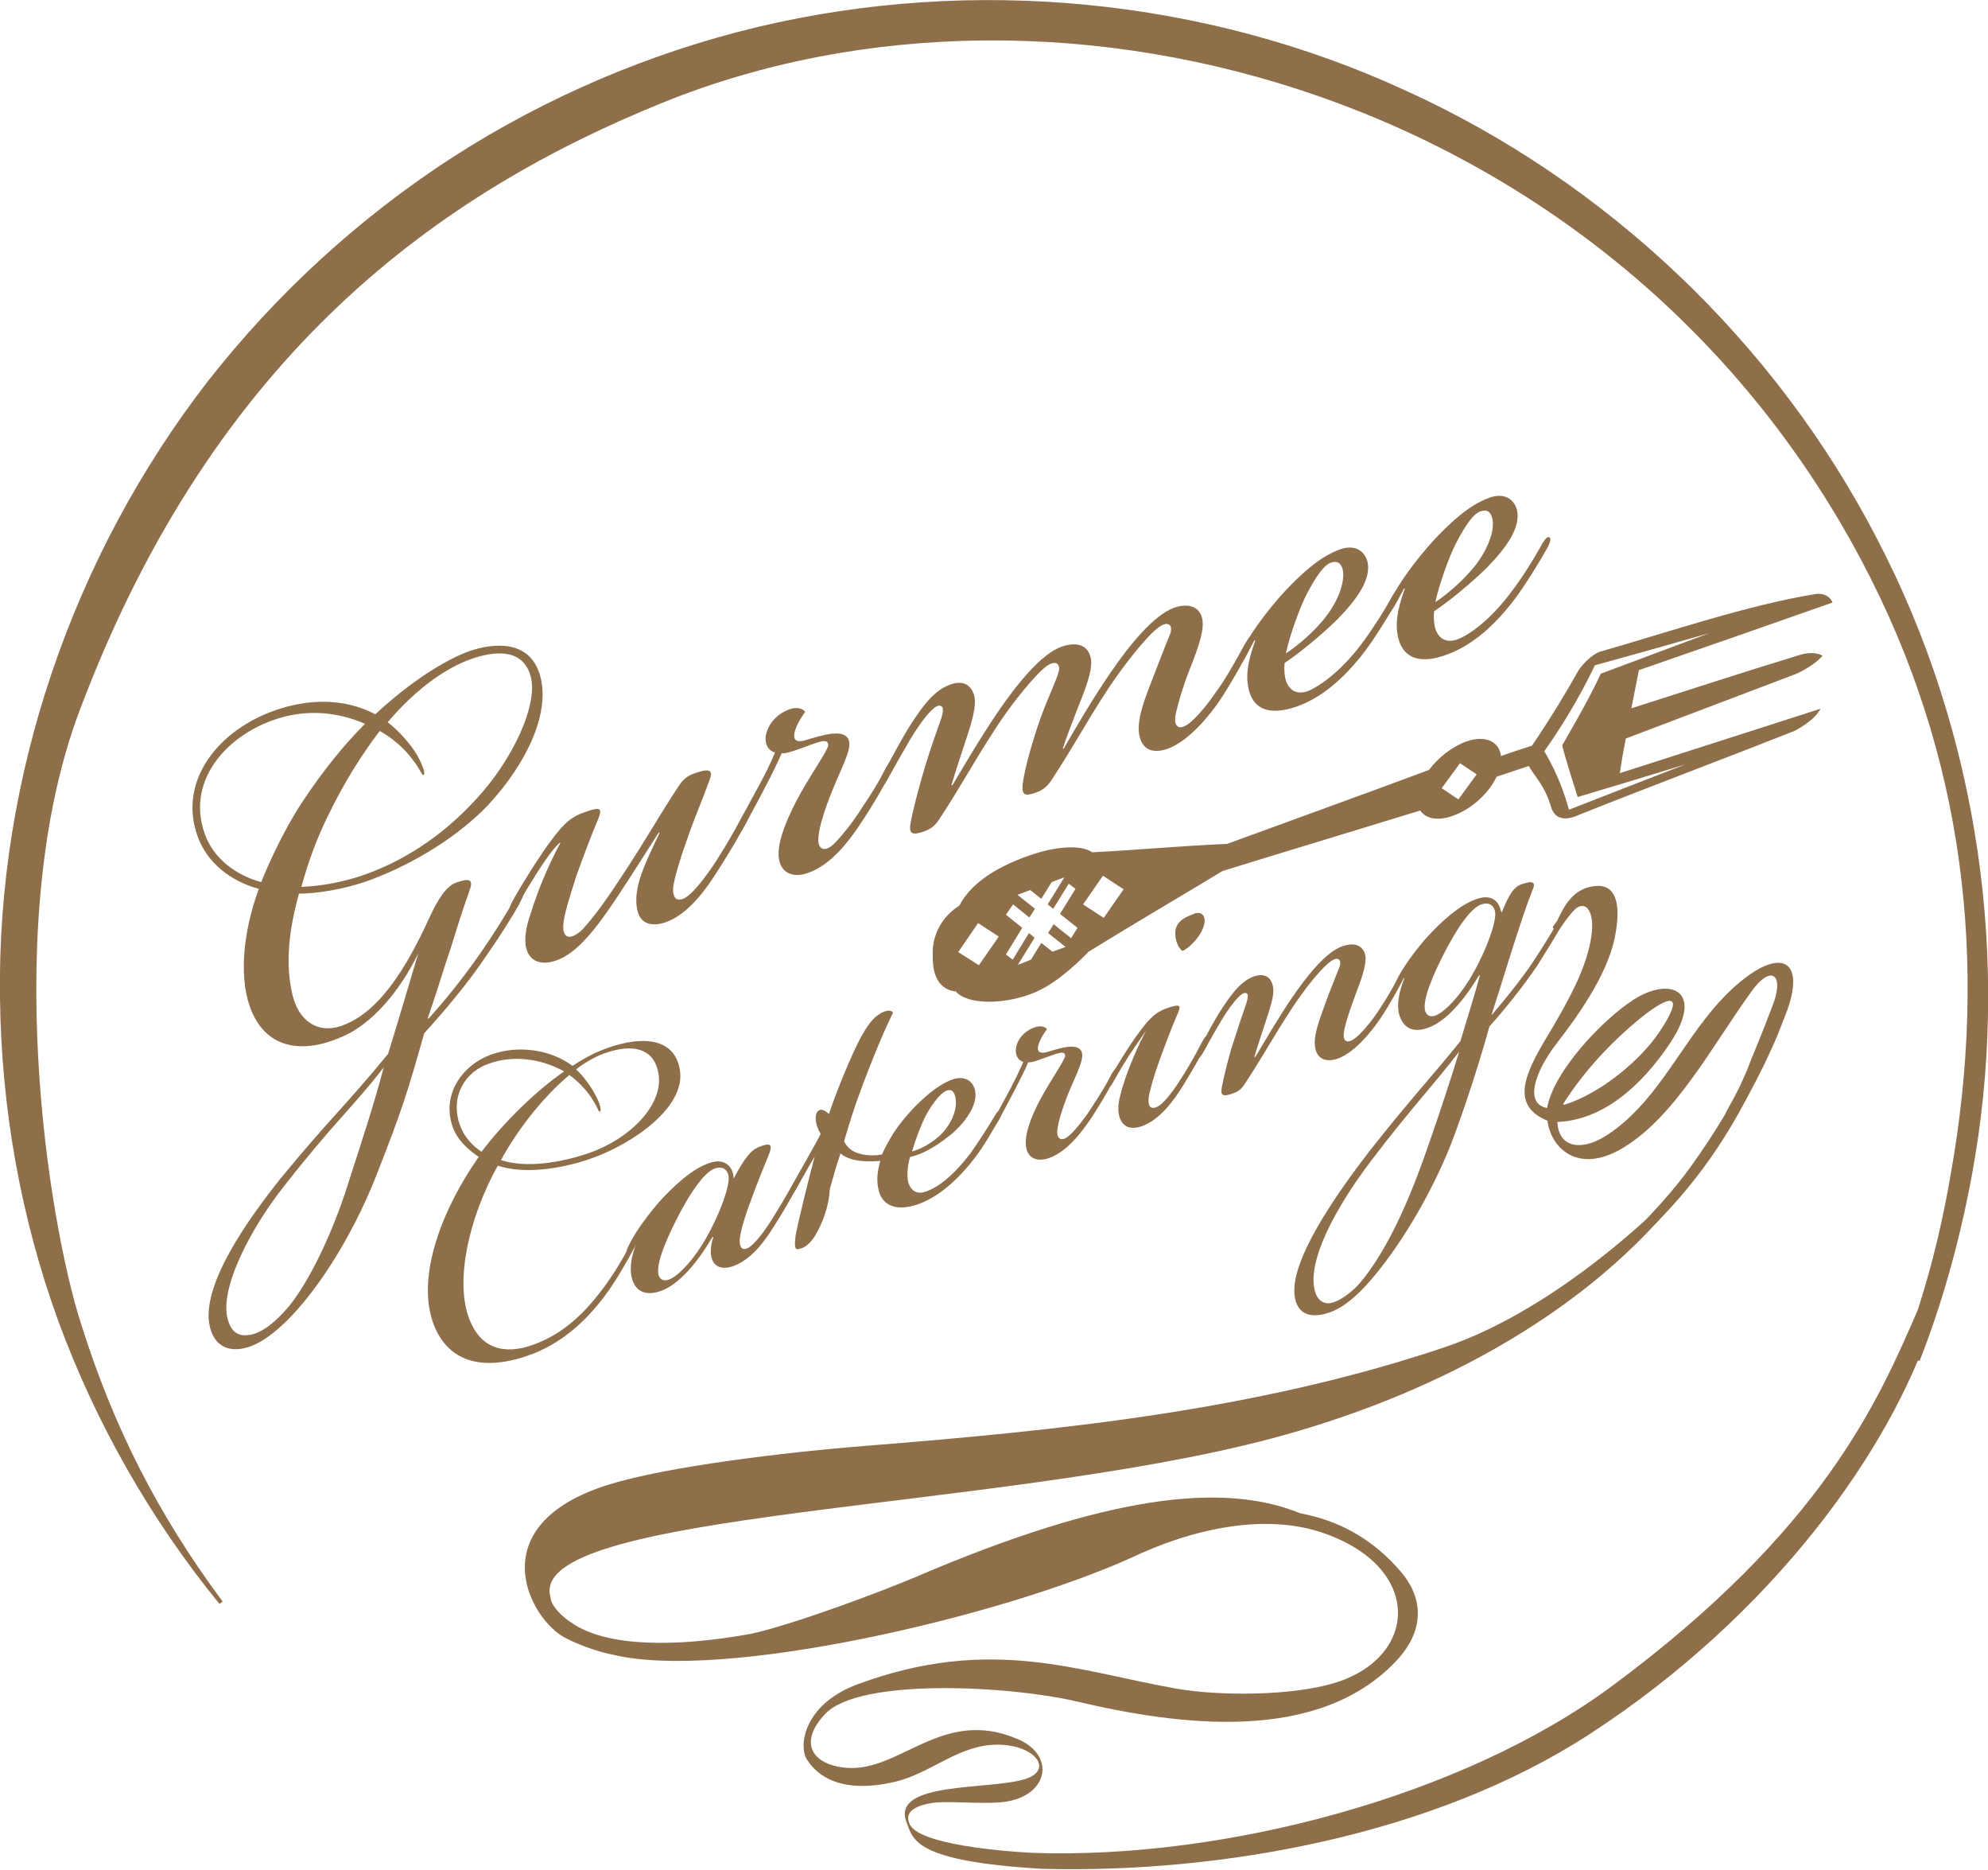
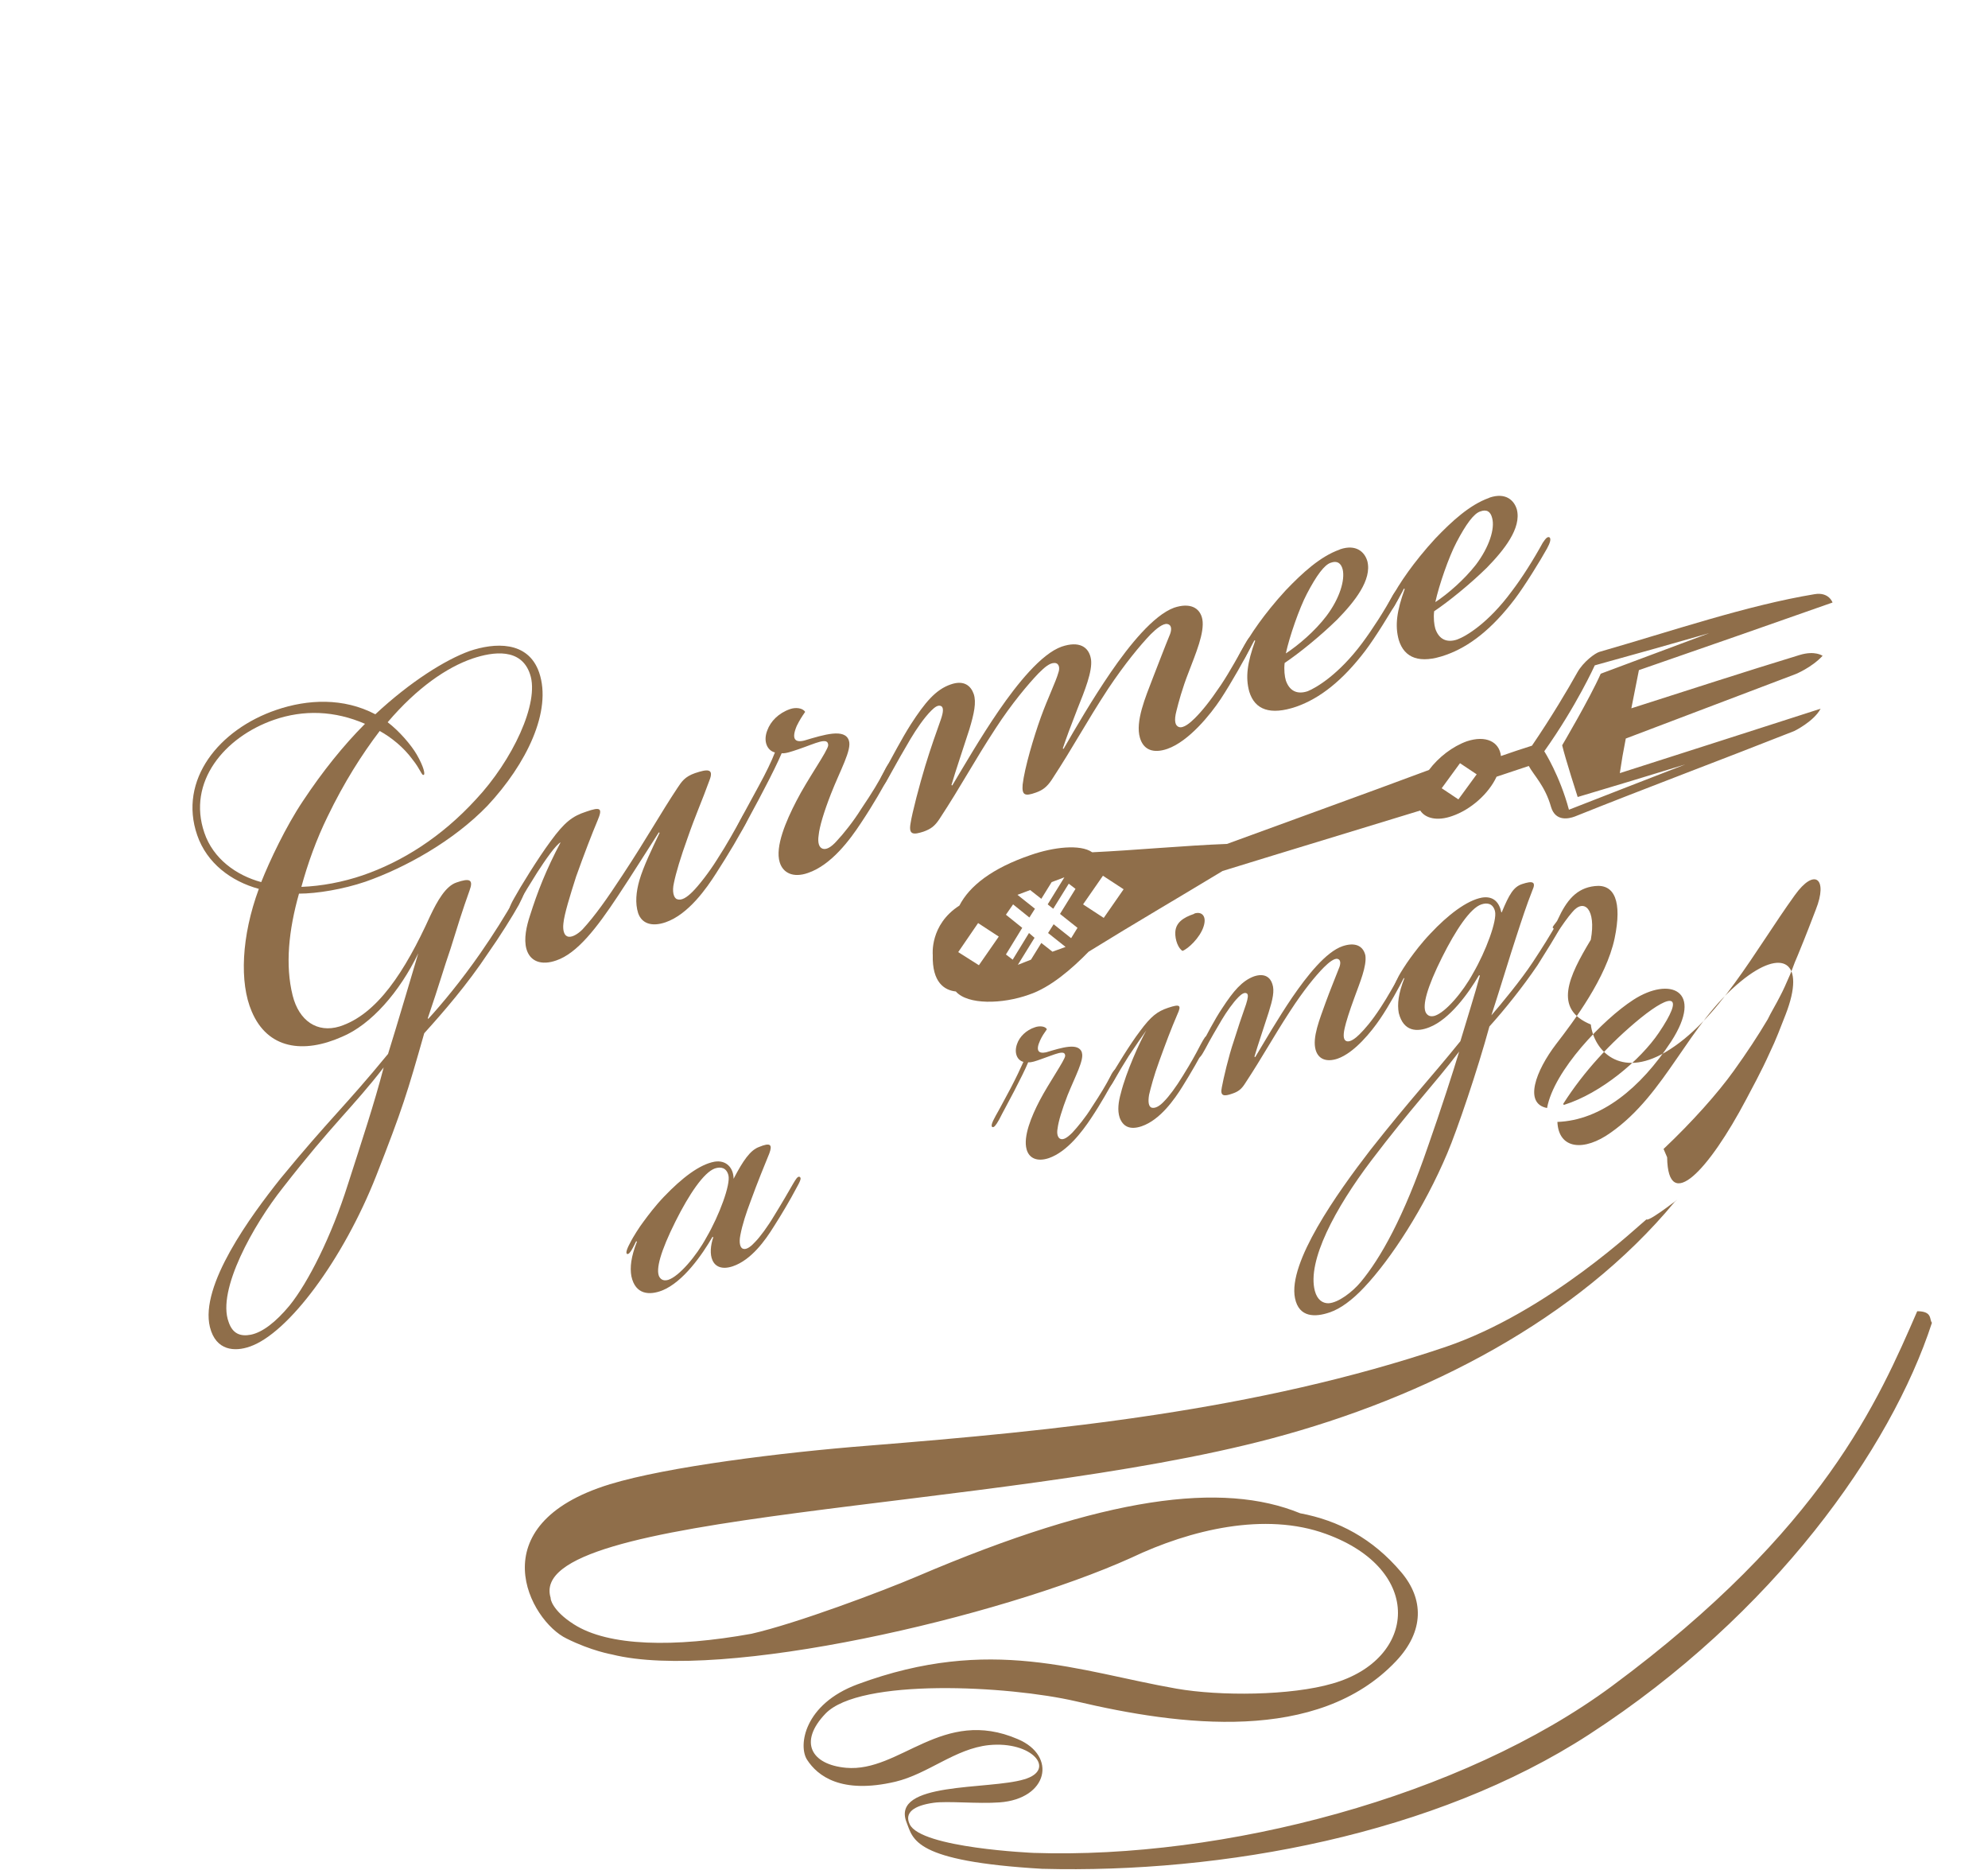
<svg xmlns="http://www.w3.org/2000/svg" width="500" height="470.2" viewBox="0 0 500 470.2" fill="none">
  <style type="text/css">
	.st0{fill:#8F6E4A;}
</style>
  <g>
    <path class="st0" d="M122.6,202.6c-8.6,8.9-20.7,15.6-30.7,19.1c-5.6,1.9-12.2,3-16.7,3c-2.6,9.2-3.5,18-1.6,25.6   c1.6,6.4,6.2,9.5,11.8,7.8c9.4-3,16.4-13.7,22.8-27.8c1.8-3.8,3.9-7.5,6.6-8.4c3.4-1.2,4.3-0.7,3.3,2c-1.8,5-3,8.9-4.8,14.7   c-1.7,4.9-2.7,8.6-5.7,17.4l0.1,0.2c3.4-3.7,8.3-9.6,13.1-16.5c3.4-4.9,6.1-9.2,8.9-14.1c0.8-1.2,1.3-2.4,2-2.1   c0.5,0.2,0.2,1.3-1.2,4c-1.5,2.7-4.8,8-7.7,12.1c-5.3,8-11.4,15-16.1,20.2c-4.3,15.1-5.4,18.8-12.1,35.9   c-8.3,21-22.1,39.6-31.8,42.9c-3.7,1.3-8.5,1.1-10-4.9c-2.6-10.5,10.3-28,17.7-37.3c12.4-15.1,16.1-18,27.1-31.4   c1.8-5.7,7.6-25.3,7.6-25.3c-4.7,9.7-11.8,17.9-19.2,21c-9.7,4.3-18.7,3.1-22.7-6.4c-3.1-7.2-2.6-18.9,1.8-30.8   c-7-1.9-13.1-6.5-15.5-13.5c-4.8-13.9,5.5-26.6,19.9-31.5c7.9-2.7,16.9-3.1,24.9,1.1c8.8-8.2,17.6-13.7,23.7-15.9   c6.2-2.1,14.7-2.7,17.5,5.4C138.9,178.8,132.4,192.1,122.6,202.6 M51.4,209.4c2.2,6.5,8,10.7,14.3,12.4c2.1-5.3,6.2-14,10.5-20.4   c4.9-7.4,10.2-14,15.6-19.4c-7.6-3.3-15.4-3.6-22.9-1C56.5,185.3,47,196.6,51.4,209.4 M71.1,298.7c-7.3,9.2-16.6,25.7-13.6,33.7   c1,3,3,3.7,5.6,3.2c2.9-0.6,6.2-3.1,9.7-7.3c4.7-5.8,10.6-17.5,14.7-30.5c3.5-10.9,6.6-20.2,9-29.4   C88.6,278.6,83.7,282.5,71.1,298.7 M118.8,165.6c-6.4,2.2-13.9,7.3-21.3,16c2.9,2.2,5.9,5.7,7.3,8.1c1.9,3.3,2.1,5,1.8,5.1   c-0.5,0.4-0.8-1.3-2.9-3.9c-2.2-3-5.3-5.5-8.2-7.1c-4.5,5.9-9,13-13.1,21.5c-2.8,5.7-5,11.8-6.6,17.7c5.1-0.2,10.4-1.2,15.4-2.9   c9.9-3.4,19.8-9.6,28.5-19.1c9.1-9.7,16.1-24.3,13.6-31.5C131.1,162.9,124.1,163.8,118.8,165.6" />
    <path class="st0" d="M135.1,219.4c-1.9,3-3.3,5.3-4.5,7.5c-1,1.7-1.5,2.5-2.2,2.3c-0.5-0.2-0.4-1.1,1-3.5c1.3-2.4,5.9-9.9,9.1-14.2   c3.5-4.8,5.5-6.3,8.9-7.4c3.7-1.3,4.2-0.9,2.9,2.2c-1.4,3.3-3.4,8.5-5.4,14.1c-1.5,4.7-3,9.5-3.2,11.8c-0.2,1.7,0.2,2.9,0.9,3.2   c0.9,0.5,2.5-0.3,3.9-1.7c3.2-3.5,6.1-7.6,10.1-13.7c6.2-9.4,9.6-15.6,13.8-21.9c1-1.5,1.8-2.8,4.4-3.7c3-1,4.9-1.3,3.6,1.9   c-1.8,5-3.5,8.7-5.5,14.5c-1.7,4.7-2.9,8.7-3.4,11.2c-0.5,2.1-0.1,3.8,0.8,4.1c1.1,0.4,2.4-0.4,3.9-1.9s4.1-4.8,6.1-8   c2.6-4,4.6-7.7,6-10.2c0.7-1.4,1.5-2.5,2-2.1c0.7,0.2-0.3,2.1-0.6,2.8c-1.4,2.9-4.5,8.1-7.6,12.9c-2.3,3.6-6.9,10.3-12.7,12.3   c-3.5,1.2-6,0.3-6.9-2.3c-0.8-2.5-0.5-5.4,0.3-8.2c1-3.5,3.2-8,5.1-12l-0.2-0.1c-2.6,4-6.9,10.9-10.3,16   c-5.3,8-10.2,14.4-15.5,16.2c-3.7,1.3-6.6,0.3-7.5-2.9c-0.7-2.5,0-5.7,0.9-8.4c1.9-6,4-11.4,7.7-18.4   C139.8,212.4,137.1,216.3,135.1,219.4" />
    <path class="st0" d="M213.5,186.2c0.8,2.3-2.2,7.5-4.5,13.4c-1.8,4.6-2.9,8.3-3.1,10.4c-0.3,1.9,0.1,3.1,1,3.4   c0.9,0.3,2.1-0.3,3.6-2c1.6-1.7,4.1-4.8,6.1-8c2.9-4.3,4.4-6.8,5.9-9.7c0.8-1.7,1.7-2.6,2.2-2.3c0.7,0.3-0.2,1.8-1.1,3.7   c-1.4,2.7-3.9,7.1-7.1,11.9c-2.7,4.1-7.4,10.5-13.3,12.5c-3.7,1.3-6.3,0-7.1-2.7c-1.2-3.9,1.6-10.4,4.2-15.4c2.8-5.5,7.9-12.6,8-14   c0-2.2-3.1-0.5-7.5,1c-1.8,0.6-3.2,1.1-4.2,1c-0.9,2.1-2.5,5.4-4.4,9c-2,3.9-3.5,6.5-4.8,9c-1.1,2-1.7,2.6-2.2,2.3   c-0.5-0.2-0.2-1.3,1-3.5c1.4-2.7,2.5-4.6,4.7-8.7c1.7-3.1,3.2-6.2,4-8.3c-2-0.5-3-2.9-1.9-5.6c0.8-2.2,2.8-4.3,5.7-5.3   c1.4-0.5,3.2-0.3,3.8,0.7c-0.9,1.3-1.4,2.1-2.1,3.5c-1.4,3.3-0.5,4.3,1.9,3.7C207.3,184.7,212.5,183.1,213.5,186.2L213.5,186.2z" />
    <path class="st0" d="M239.1,172.1c3.4-1.2,5.1,0.4,5.8,2.4c0.7,2.1,0.1,4.9-1.1,8.9c-1.4,4.4-3.5,10.5-4.5,14l0.2,0.1   c3-5,7.1-12.1,11.7-18.8c4.6-6.7,10.7-14.3,15.8-16.1c4.4-1.5,6.9,0,7.4,3.2c0.4,3-1.6,7.9-3.4,12.4c-1.8,4.6-2.8,7.3-3.7,10   l0.2,0.1c2.8-4.9,7.3-12.6,11.9-19.3s10.7-14.3,15.9-16.2c3.9-1.3,6.5-0.1,7.1,2.9c0.6,3.4-1.7,8.7-3.4,13.2   c-1.7,4.3-2.6,7.8-3.1,9.8c-0.7,2.6-0.3,3.8,0.6,4.1c1.1,0.4,2.8-1,4-2.2c1.8-1.8,3.7-4.1,6.6-8.4c2.2-3.3,4.6-7.7,6-10.2   c0.7-1.2,1.2-2.2,1.9-1.8c0.5,0.2,0.2,1.1-0.6,2.8c-1,2.1-4.7,8.7-7.4,12.8c-2.6,3.9-8,10.6-13.4,12.5c-3.5,1.2-6,0.3-6.9-2.8   c-1.2-4.1,1.4-10.2,3.2-14.9c1.6-4.1,3-7.8,4.4-11.2c0.4-1.1,0.4-2.3-0.7-2.5s-2.8,1.2-4.2,2.6c-2.6,2.7-6.5,7.4-10.7,13.7   c-5.7,8.7-8.5,14.2-14.2,22.9c-1.2,1.8-2.3,2.6-4,3.2c-2.8,1-3.5,0.6-3.3-2c0.5-4.3,2.8-12,4.6-17c1.7-4.7,3.8-9,4.4-11.2   c0.4-1.1,0.2-2.4-1-2.4s-2.4,1-4,2.6c-2.6,2.7-6.8,7.7-10.7,13.7c-5.7,8.7-8.5,14.2-14.2,22.9c-1.2,1.8-2.1,2.5-4,3.2   c-2.5,0.8-3.8,0.9-3.3-2c0.4-2.7,2.3-9.9,3.7-14.5s2.8-8.5,3.9-11.6c0.7-2,0.7-3,0.2-3.4c-0.8-0.5-1.7,0.2-2.6,1.1   c-1.8,1.8-3.7,4.6-5.2,7.1c-1.6,2.7-3.6,6.2-5.3,9.3c-1.2,2.2-1.7,3-2.5,2.6c-0.5-0.4,0-1.6,1.5-4.3s4.1-7.7,6.4-11.3   C232.6,176.7,235.3,173.4,239.1,172.1" />
    <path class="st0" d="M342.6,161.7c2.6-3.5,5.5-8,7.8-12.2c0.8-1.2,1.2-1.6,1.7-1.4c0.5,0.4,0.1,1.5-0.6,2.8   c-1.6,2.9-5.6,9.4-8.1,12.7c-5.7,7.5-11.4,12-17.4,14.1c-6.5,2.2-10.4,0.8-11.8-3.8c-1-3.6-0.5-7.3,1.5-12.8l-0.2-0.1   c-0.4,0.7-1.7,3.1-2.4,4.4c-0.6,1-1.1,1.4-1.6,1.1c-0.5-0.4-0.1-1.4,0.4-2.3c1.6-2.9,2.7-4.7,4.7-7.5c1.5-2.1,4.1-5.4,6.8-8.3   c4.2-4.4,8.7-8.5,13.5-10.2l0.2-0.1c3.9-1.3,6.1,0.6,6.8,3c1.2,4.7-3.2,10.2-7.6,14.7c-4.3,4.2-9.5,8.4-13.2,10.9   c-0.2,1.7,0,3.4,0.3,4.4c0.9,2.6,2.8,3.6,5.5,2.7C331.1,172.9,336.7,169.6,342.6,161.7 M333.6,154.9c3.4-4.5,4.7-9.1,4.1-11.7   c-0.4-1.6-1.4-2.3-3-1.7c-1.6,0.5-3.6,3.2-6,7.8c-1.9,3.6-4.4,10.8-5.3,15C326.6,162.2,330.7,158.7,333.6,154.9" />
    <path class="st0" d="M380.2,148.7c2.6-3.4,5.5-8,7.8-12.2c0.8-1.2,1.2-1.6,1.7-1.4c0.5,0.4,0.1,1.5-0.6,2.8   c-1.6,2.9-5.6,9.4-8.1,12.7c-5.7,7.5-11.4,12-17.4,14.1c-6.5,2.3-10.4,0.8-11.8-3.8c-1-3.6-0.5-7.3,1.5-12.8l-0.2-0.1   c-0.3,0.7-1.7,3.1-2.4,4.4c-0.6,1-1.1,1.4-1.6,1.1c-0.5-0.4-0.1-1.4,0.4-2.3c1.6-2.9,2.7-4.7,4.7-7.5c1.5-2.1,4.1-5.4,6.8-8.3   c4.2-4.4,8.7-8.5,13.5-10.2l0.2-0.1c3.9-1.3,6.1,0.6,6.8,3c1.2,4.7-3.2,10.2-7.6,14.7c-4.3,4.2-9.5,8.4-13.2,10.9   c-0.2,1.7,0,3.4,0.3,4.4c0.9,2.6,2.8,3.6,5.5,2.7C368.7,160,374.3,156.7,380.2,148.7 M371.2,142c3.4-4.5,4.8-9.1,4.1-11.7   c-0.4-1.7-1.4-2.3-3-1.7c-1.6,0.5-3.6,3.2-6,7.8c-1.9,3.6-4.4,10.8-5.3,15C364.2,149.3,368.3,145.7,371.2,142" />
-     <path class="st0" d="M144,268c1.8-1.2,4.5-2.8,7-3.8c8.7-3.6,18.6-4.2,20,4.9c1.5,9.3-11.9,18.6-22.6,22.3   c-7.9,2.7-16.8,3.8-23.2,1.7c-7.4,13.3-10.6,28.7-7.4,37.9c2.8,8.2,9,9.7,16.1,7.2c8.3-2.9,13.7-8.8,17.9-14.4   c2.8-3.8,5.2-7.9,6.3-10.1c1.3-2.5,1.9-3.3,2.4-3c0.4,0.2,0,1.3-0.5,2.2c-2.3,4.3-4.9,8.8-7.2,12c-4.4,6.1-10.3,12.1-18.5,15.4   c-11.6,4.5-21.2,3-25.2-7.2c-4.7-12.3,2.5-29.7,11.3-42.2c-2.8-1.9-5.5-4.4-6.6-7.7c-2.7-7.9,2.3-15.4,9.9-18.1   C130.3,262.8,138.3,263.8,144,268 M115.6,282.7c0.9,2.7,2.9,5.2,5.5,6.9c5.9-7.7,13.7-15.3,20.8-20.2c-6-3.3-12.9-4.1-18.8-2   C117,269.4,113.2,275.6,115.6,282.7 M165.7,270.6c-0.8-7-6.4-8.4-13.8-5.7c-2.1,0.7-5.5,2.7-7,4c1.8,1.6,3.9,4.5,5.1,6.9   c1.1,2.2,1.3,3.7,0.8,3.7c-0.3,0-0.4-0.8-1.5-2.6c-1.5-2.6-4.2-5.3-6.1-6.6c-6.5,5.4-13.1,13.8-17.2,21.4c6.2,2,14.6,0.8,22.2-1.8   C158.5,286.3,166.5,278,165.7,270.6" />
    <path class="st0" d="M190.9,288.4c2.9-1.2,3.4-0.6,2.6,1.6c-1.1,2.7-3,7.3-4.7,12c-1.1,2.9-2.1,5.9-2.6,8.6c-0.4,2,0,3.2,0.7,3.4   c0.9,0.3,2.1-0.7,3-1.7c1.2-1.2,3.2-3.9,4.8-6.6c2.1-3.4,3.7-6.2,4.8-8.1c0.6-1,1.1-1.9,1.6-1.7c0.6,0.3,0.1,1.2-1,3.2   c-1.2,2.3-3.6,6.4-5.6,9.5c-2,3.2-5.5,8.2-10.2,9.8c-2.7,0.9-4.4,0.1-5.1-1.5c-0.7-1.5-0.5-3.8,0.2-5.8l-0.2-0.1   c-2.6,4.5-7.4,11.4-12.7,13.5c-3.1,1.2-6.7,1.1-7.7-3.6c-0.4-2.2-0.1-4.9,1.4-8.7l-0.2-0.1c-0.3,0.6-0.6,1.3-1.2,2.3   c-0.4,0.6-0.7,1-1.1,0.9c-0.4-0.3,0-1.4,1.1-3.4c0.3-0.6,2-3.4,3.1-4.8c1.1-1.5,2.9-3.9,5.1-6.2c4.5-4.7,8.9-8.1,12.7-8.8   c3-0.5,4.8,1.6,4.8,4.3C186.9,291.8,188.7,289.2,190.9,288.4 M169.9,307.1c-3.8,7.6-5,12.1-4.1,13.9c0.5,0.9,1.3,1.1,2.3,0.8   c2.7-0.9,7-5.9,9.6-10.7c3.2-5.5,6.1-13.3,5.5-15.6c-0.5-1.9-1.9-2.2-3.4-1.7C177,294.8,173.3,300.3,169.9,307.1" />
-     <path class="st0" d="M224.6,285.1c3.2-5,9.8-11.9,15-13.7c3-1,4.9,0.4,5.5,2.3c1.3,3.8-2.6,8.9-6.1,11.7c-4.2,3.4-7.6,5-10.1,5.5   c-0.8,2.6-0.8,5.5-0.4,6.6c0.7,2,2.2,2.9,4.4,2.1c3.1-1.1,6.8-3.9,11.1-9.5c2-2.8,4.7-7,6.3-9.7c0.6-1,1-1.3,1.4-1.1   c0.4,0.3,0.2,1-0.5,2.2c-1.2,2.3-3.9,6.9-6,9.6c-4.6,6-9.5,10-14.3,11.7c-5.2,1.8-8.7,0.5-9.8-3.1c-0.8-2.7-0.4-5.4,0.3-7.8   c-2.4,0.2-4.8,0.2-7.1-0.4c-1-0.3-2.2-0.8-2.9-1.5c-1.2,3.4-2.1,7-2.7,9c-0.2,4.5-2,8.9-3.7,11.7c-0.7,1.2-2.1,2.8-3.5,3.2h-0.1   c-1.1,0.4-1.8,0.6-1.3-3.2c0.8-4.2,2.9-12.7,4.8-19.9c-1.7,2.8-3.8,6.7-4.8,8.4c-0.5,0.9-1,1.3-1.4,1.1c-0.4-0.2-0.2-1,0.5-2.2   c2-3.7,6.4-11.2,7.2-13c-1.5-2.5-1.5-4.7-0.8-5.6c0.8-0.9,1.7-0.4,2.9,0.6c0.8-2.6,2.5-6.9,3.6-9.6c1.8-4.3,3.4-8,5-10.7   c1.5-2.6,3.1-4.7,5.5-5.5c1.1-0.4,1.7-0.1,2,0.3c-2.1,4.4-3.7,8.1-5.9,13.7c-1.9,4.9-3,7.8-4.5,12.4c-0.2,0.7-1.1,3.4-1.9,6.3   c0.5,1.1,1.8,2.5,3.6,3c1.7,0.5,3.5,0.7,5.9,0.3C222.6,288.5,223.7,286.6,224.6,285.1 M237.1,284.8c2.5-2.8,3.9-6.4,3.1-9.3   c-0.4-1.3-1.1-1.7-2.3-1.2c-1.2,0.6-2.9,2.4-4.9,5.9c-1.5,2.9-2.9,6.8-3.6,9.3C231.1,289.2,234.8,287.3,237.1,284.8" />
    <path class="st0" d="M272.1,264.7c0.6,1.8-1.7,6-3.6,10.7c-1.4,3.6-2.3,6.6-2.5,8.3c-0.3,1.5,0.1,2.5,0.8,2.7   c0.7,0.2,1.6-0.3,2.9-1.6c1.3-1.4,3.3-3.8,4.9-6.4c2.3-3.5,3.5-5.5,4.7-7.8c0.6-1.3,1.3-2,1.7-1.9c0.6,0.3-0.1,1.5-0.9,3   c-1.2,2.1-3.1,5.6-5.7,9.5c-2.2,3.3-6,8.4-10.6,10c-3,1-5,0-5.6-2.2c-0.9-3.2,1.2-8.3,3.3-12.3c2.3-4.4,6.3-10.1,6.4-11.2   c0-1.7-2.5-0.4-6,0.8c-1.4,0.5-2.5,0.9-3.3,0.8c-0.7,1.7-2,4.3-3.5,7.2c-1.6,3.1-2.8,5.2-3.8,7.2c-0.9,1.6-1.3,2-1.7,1.9   c-0.4-0.2-0.2-1,0.8-2.8c1.2-2.1,2-3.7,3.8-7c1.3-2.5,2.5-5,3.2-6.6c-1.6-0.4-2.4-2.3-1.6-4.5c0.6-1.8,2.3-3.5,4.5-4.2   c1.1-0.4,2.6-0.3,3,0.5c-0.7,1-1.2,1.7-1.7,2.8c-1.2,2.6-0.4,3.4,1.5,3c4-1.2,8.1-2.5,9,0L272.1,264.7z" />
    <path class="st0" d="M283.9,265.5c-1.5,2.4-2.6,4.2-3.6,6c-0.8,1.4-1.2,2-1.7,1.9c-0.4-0.2-0.3-0.8,0.8-2.8   c1.1-1.9,4.7-7.9,7.3-11.3c2.8-3.8,4.4-5,7.1-5.9c3-1,3.4-0.7,2.3,1.7c-1.6,3.7-2.9,7.2-4.5,11.6c-1.4,3.8-2.2,6.9-2.6,8.6   c-0.3,1.8-0.1,2.9,0.6,3.2c0.9,0.3,2.1-0.4,3.2-1.6c1.2-1.2,3-3.6,4.7-6.4c2.1-3.4,3-5,4.5-7.9c0.9-1.6,1.2-2.3,1.8-2   c0.6,0.3-0.5,2.2-0.8,2.8c-1.1,2.3-3.6,6.6-5.6,9.8c-2,3.2-5.6,8.4-10.3,10c-3,1-4.7,0-5.5-2.2c-0.6-1.8-0.3-4,0.3-6.1   c1.3-5.3,4.8-13,6.4-15.8C287.7,259.9,285.5,263.1,283.9,265.5 M300.4,229.7c1.8-0.6,3.2,0.6,2.3,3.3c-0.9,2.8-3.9,5.6-5.3,6.1   c-1-0.6-1.9-2.7-1.8-4.7c0.1-2.4,2-3.7,4.7-4.6L300.4,229.7z" />
    <path class="st0" d="M330.9,264c-0.9-3.1,1-7.7,2.5-11.9c1.2-3.3,2.5-6.4,3.5-9c0.3-0.9,0.3-1.8-0.5-2s-2.2,0.9-3.4,2.1   c-2.1,2.1-5.2,5.9-8.5,11c-4.5,6.9-6.8,11.3-11.4,18.3c-0.9,1.4-1.7,2-3.2,2.5c-2,0.7-3.1,0.7-2.6-1.6c0.4-2.2,1.7-7.8,3-11.6   c0.8-2.6,2.2-6.8,3.1-9.3c0.5-1.6,0.6-2.4,0.2-2.7c-0.6-0.4-1.4,0.2-2.1,0.9c-1.4,1.4-3,3.7-4.2,5.7c-1.3,2.2-2.9,4.9-4.2,7.4   c-1,1.8-1.4,2.4-2,2.1c-0.4-0.3,0-1.3,1.2-3.4c1.1-2.1,3.2-6.2,5.1-9c2.8-4.3,5-6.9,8-8c2.7-0.9,4.1,0.3,4.6,1.9   c0.6,1.7,0.1,3.9-0.9,7.1c-1.1,3.5-2.8,8.4-3.6,11.2l0.2,0.1c2.4-4,5.7-9.7,9.3-15c3.7-5.4,8.5-11.5,12.7-12.9c3-1,5.1-0.2,5.7,2.3   c0.4,2.7-1.4,6.9-2.7,10.5c-1.3,3.5-2.2,6.4-2.5,7.8c-0.5,2.2-0.2,3.1,0.5,3.3c0.9,0.3,2.3-0.8,3.2-1.7c1.4-1.4,3-3.2,5.3-6.7   c1.8-2.7,3.7-6.2,4.8-8.1c0.8-1.4,1.2-1.7,1.5-1.5c0.4,0.2,0.1,0.9-0.5,2.2c-0.8,1.7-3.7,7-5.9,10.2c-2.1,3.1-6.4,8.5-10.7,10   C333.7,267.1,331.6,266.4,330.9,264" />
    <path class="st0" d="M372.7,225.7c3-0.5,4.4,1.3,4.9,3.7h0.1c1.9-4.6,3-6.4,5.1-7.1c2.7-0.9,3.6-0.6,2.6,1.6   c-1.5,3.8-2.6,7.2-4.1,11.8c-1.3,3.9-3.9,12.5-6.2,19.6c2.5-2.9,7.4-8.8,10.5-13.5c2.3-3.5,4.2-6.5,6.3-10.2   c0.5-0.9,1.1-1.5,1.4-1.3c0.6,0.3-0.2,1.7-0.7,2.6c-1.4,2.7-3.6,6.1-5.9,9.8c-3.8,5.6-8.4,11.3-12.1,15.4c-3,11-8.1,26-10.6,31.9   c-5.8,13.7-14.1,26.5-20.9,33.7c-3,3.2-6,5.4-8.7,6.3c-3.5,1.2-7.7,1.4-8.7-3.6c-1.8-8.9,10.5-26.3,19-37.3   c10.1-12.8,15-17.9,22.6-27.3c1.3-4.4,3.8-12.3,4.9-16.5l-0.2-0.1c-2.7,4.6-7.4,11.1-12.5,13.1c-3,1.2-6.5,1.2-7.7-3.6   c-0.4-2.2-0.1-4.9,1.4-8.7l-0.2-0.1c-0.3,0.6-0.7,1.3-1.3,2.3c-0.4,0.6-0.7,1-1.1,0.9c-0.4-0.3,0.2-1.8,1.2-3.7   c0.3-0.6,1.8-3,2.9-4.5s2.8-3.8,5.1-6.2C364.1,230.1,368.9,226.4,372.7,225.7 M344.9,291.8c-9.1,12-16.2,25.3-14.2,32.8   c0.6,2.2,1.9,3.1,3.4,3.1c2.5-0.1,6.1-2.9,8.1-5.3c5-6,10.8-16.2,17-34.3c3.2-9.1,6.3-18.7,7.8-23.7   C360.6,272.8,355,278.5,344.9,291.8 M362.7,240.7c-3.8,7.6-5,12.1-4.1,13.9c0.5,0.9,1.3,1.1,2.3,0.8c2.7-0.9,7-5.9,9.6-10.7   c3.2-5.5,6.1-13.3,5.5-15.6c-0.5-1.9-1.9-2.2-3.4-1.7C369.8,228.3,366.1,233.9,362.7,240.7" />
-     <path class="st0" d="M439.2,276.4c1.2-2.3,3.8-7,5.9-11.7c1.6-3.3,2.7-6.3,4-9.6c5.2-13.4-0.8-16.9-11.2-8.4   c-13.3,10.8-18.8,28.3-32.8,38.1c-6.7,4.8-13.1,4.2-13.4-2.7c11-0.4,20.9-8.5,28.6-20.2c8.4-13-0.4-16.4-9.5-10.5   c-7.6,4.9-20,17.8-21.7,27.2c-5.9-1.1-2.9-9.3,2.3-16.1c4.4-5.7,12.6-16.6,14.7-26.6c1.9-9.2,0-13.7-5-13.1   c-4.6,0.5-7.1,3.6-9.3,8.4c-0.2,0.6-1.1,1.4-1.3,2c0.5,0.5,0.6,1,1,1.5c1.3-1.9,2.9-4.2,3.9-5.3c3-3.7,6.1-0.8,4.7,6.9   c-1.3,7.4-5.5,15.2-10.9,24.2c-5.6,9.3-9.5,17.4,0,21.3c0.8,6.6,7.4,13.6,18.7,7c13.3-7.8,22.5-25.5,32.6-39.5c5-7,8.4-4.2,5.3,3.6   c-1,2.6-2.4,6.3-4.5,11.4l-0.8,1.9c-0.4,1.1-0.8,2.1-1.2,3.1c-0.9,2.1-1.8,4.1-2.5,5.4c-1,2-2.3,4.1-3.1,5.8   c-2.5,4.2-5.2,8.3-8.5,12.9c-4,5.6-10.5,12.9-17.7,19.7c0.3,0.7,0.6,1.4,0.9,2.1C419.5,305.3,429.8,294.2,439.2,276.4 M412.6,256   c8.2-6.6,11.1-5.9,4.6,3.7c-4.6,6.8-14.5,15.2-23.8,18.1c-0.1,0-0.3-0.1-0.2-0.3C398.3,269.5,405,262.2,412.6,256" />
-     <path class="st0" d="M495.8,296.3c10.2-54.2,1.9-111.9-23.8-161c-25.5-49.2-67.8-89.5-118.4-112.5C303.1-0.5,244.7-6.1,190.5,6.8   c-27.1,6.5-53.1,17.6-76.6,32.7C90.4,54.7,69.6,73.8,52.4,95.7C18.2,139.8-0.8,195.4,0,250.8c0.3,27.7,5.2,55.3,14.6,81.2   c9.5,25.9,23.3,50.1,40.6,71.3l0.8-0.6c-16.3-21.9-27.5-44-35.6-69.8C12.1,307.2,0.1,231.8,19.9,179   c34-90.7,91.3-130.7,146.8-153.2C267.5-15,406.1,24.3,468,140.6c26.3,49.4,32.1,101.6,22.6,154.8c-2.8,16.3-6.9,31.4-12.4,45.7   c1.5,0.4,3,0.7,4.6,1.1C488.4,327.9,492.7,312.7,495.8,296.3" />
+     <path class="st0" d="M439.2,276.4c1.2-2.3,3.8-7,5.9-11.7c1.6-3.3,2.7-6.3,4-9.6c5.2-13.4-0.8-16.9-11.2-8.4   c-13.3,10.8-18.8,28.3-32.8,38.1c-6.7,4.8-13.1,4.2-13.4-2.7c11-0.4,20.9-8.5,28.6-20.2c8.4-13-0.4-16.4-9.5-10.5   c-7.6,4.9-20,17.8-21.7,27.2c-5.9-1.1-2.9-9.3,2.3-16.1c4.4-5.7,12.6-16.6,14.7-26.6c1.9-9.2,0-13.7-5-13.1   c-4.6,0.5-7.1,3.6-9.3,8.4c-0.2,0.6-1.1,1.4-1.3,2c0.5,0.5,0.6,1,1,1.5c1.3-1.9,2.9-4.2,3.9-5.3c3-3.7,6.1-0.8,4.7,6.9   c-5.6,9.3-9.5,17.4,0,21.3c0.8,6.6,7.4,13.6,18.7,7c13.3-7.8,22.5-25.5,32.6-39.5c5-7,8.4-4.2,5.3,3.6   c-1,2.6-2.4,6.3-4.5,11.4l-0.8,1.9c-0.4,1.1-0.8,2.1-1.2,3.1c-0.9,2.1-1.8,4.1-2.5,5.4c-1,2-2.3,4.1-3.1,5.8   c-2.5,4.2-5.2,8.3-8.5,12.9c-4,5.6-10.5,12.9-17.7,19.7c0.3,0.7,0.6,1.4,0.9,2.1C419.5,305.3,429.8,294.2,439.2,276.4 M412.6,256   c8.2-6.6,11.1-5.9,4.6,3.7c-4.6,6.8-14.5,15.2-23.8,18.1c-0.1,0-0.3-0.1-0.2-0.3C398.3,269.5,405,262.2,412.6,256" />
    <path class="st0" d="M482.2,329.7c-9.7,22.3-23.6,54.9-76.7,94.2c-37.8,28-97.9,43.6-145.5,42c0,0-28.4-1.2-31.2-7.2   c-1.4-2.9,1-4.7,6-5.4c3.5-0.5,11.1,0.3,16.6-0.1c12.2-0.9,14.5-11.7,4.6-15.9c-19-8.2-29.6,8.4-43.2,7.2c-8.8-0.8-12-6.5-5.2-13.6   c8.6-9,45.9-7.1,63.1-3.1c25.9,6.1,60.7,10.7,80.4-10.1c7.2-7.6,7-15.7,1.3-22.4c-7.2-8.5-15.8-13-25.4-14.8   c-19.5-8-48.9-4.4-96.4,15.9c-8.7,3.7-30.2,11.8-41.6,14.4c-19.4,3.5-36,3.2-44.7-2.4c-5.5-3.5-5.9-6.5-5.8-6.6   c-6.9-22,112.1-21.7,181.3-40.1c38.8-10.3,76.9-29.9,101.4-59.5c3.2-2.6-6.5,5.2-7.1,4.4c-1.5,1.1-24.4,23.2-50.6,32.1   c-47.7,16.1-97.8,21-145.1,24.8c-21.7,1.7-50.6,5.3-65,9.7c-33.3,10.2-20.1,34.4-10.9,38.8c6.2,3.1,11.4,4,11.4,4   c27.5,6.9,97.6-9.4,130.6-24.3c14.9-7.1,33.7-11.6,49-6c24.8,9,22.9,31.5,1.7,37.6c-10.6,3.1-28.4,3.2-39.3,1.3   c-24.6-4.3-46.7-13.5-80.2-1.1c-13.5,5-15,15.5-12.7,19c2.6,4,8.5,8.7,22.2,5.5c8.3-2,15-8.3,23.5-9.2c10.9-1.1,17.1,6.2,8.9,8.6   c-8.9,2.7-33.6,0.5-29.6,10.8c1.7,4.3,1.7,9.8,34.1,11.7c45.4,1.2,98.8-8.6,137.6-33.8c46.4-30.1,75.9-71.8,86.2-103.5   C485.2,331.8,486.1,329.7,482.2,329.7" />
    <path class="st0" d="M259.3,241.3l2.6-4.2l2.8,2.2l3.3-1.2l-4.4-3.5l1.4-2.2l4.4,3.5l1.6-2.6l-4.4-3.5l3.9-6.3l-1.7-1.3l-3.9,6.3   l-1.4-1.1l4.2-6.8l-3.2,1.2l-2.6,4.2l-2.8-2.2l-3.2,1.2l4.4,3.5l-1.4,2.2l-4.1-3.3L253,230l4.1,3.3L253,240l1.7,1.3l4.1-6.7   l1.4,1.2l-4.2,6.8L259.3,241.3z M282.6,223.6l-5.2-3.4l-5,7.2l5.2,3.4L282.6,223.6z M371.4,194.7l-4.2-2.8l-4.6,6.3l4.2,2.8   L371.4,194.7z M394.6,203.6c11.7-4.6,17.5-6.8,29.3-11.4c-10.8,3.3-16.3,5-27.1,8.2c0,0-3.1-9.6-3.9-13c0,0,6.9-11.7,9.7-18   c10.9-4.1,16.4-6.1,27.3-10.2c-11.5,3.3-17.3,4.9-28.8,8.1c0,0-4.6,10.2-12.7,21.6C388.4,188.9,392.3,195,394.6,203.6 M241,239.4   l5.2,3.3l5-7.2l-5.2-3.4L241,239.4z M240.4,249.3c-2.8-0.3-6-2.2-5.8-9.2c0,0-0.8-7.6,6.7-12.4c2.5-4.9,8.2-9.4,17.9-12.7   c5.7-2,12.5-2.8,15.5-0.7c10.6-0.5,23.3-1.7,33.9-2.1c16.9-6.2,33.9-12.3,50.8-18.6c2.4-3.2,5.9-5.9,9.5-7.2   c4.8-1.6,8.2,0.1,8.6,3.7c3.1-1.1,4.7-1.6,7.8-2.6c4.9-7.2,9-14.1,11.4-18.4c1.5-2.7,4.5-4.9,5.6-5.2c18.1-5.2,37.1-11.7,54.1-14.5   c3.6-0.6,4.5,2.1,4.5,2.1c-16.2,5.7-32.5,11.4-48.7,17l-1.9,9.6c14.1-4.5,28.2-9.1,42.3-13.4c3.9-1.2,5.8,0.2,5.8,0.2   c-2.8,3-6.8,4.6-6.8,4.6c-14.2,5.4-28.5,10.8-42.7,16.2c-0.7,3.6-1,5.3-1.5,8.7c16.2-5.2,34.4-11,50.5-16.2   c-1.7,3.2-6.6,5.6-6.6,5.6c-17.7,7-37.5,14.4-55.2,21.5c-1.6,0.6-4.9,1.3-6-2.4c-1.5-5.3-4.3-7.9-5.6-10.3   c-3.2,1.1-4.9,1.6-8.1,2.7c-2,4.3-6.5,8.3-11.2,9.9c-3.7,1.3-6.7,0.6-8-1.4c-16.6,5.1-33.2,10.1-49.7,15.2   c-12.4,7.5-21.4,12.7-33.7,20.3c-4.2,4.3-9.6,9-15,10.8C252.1,252.5,243.4,252.7,240.4,249.3" />
  </g>
</svg>